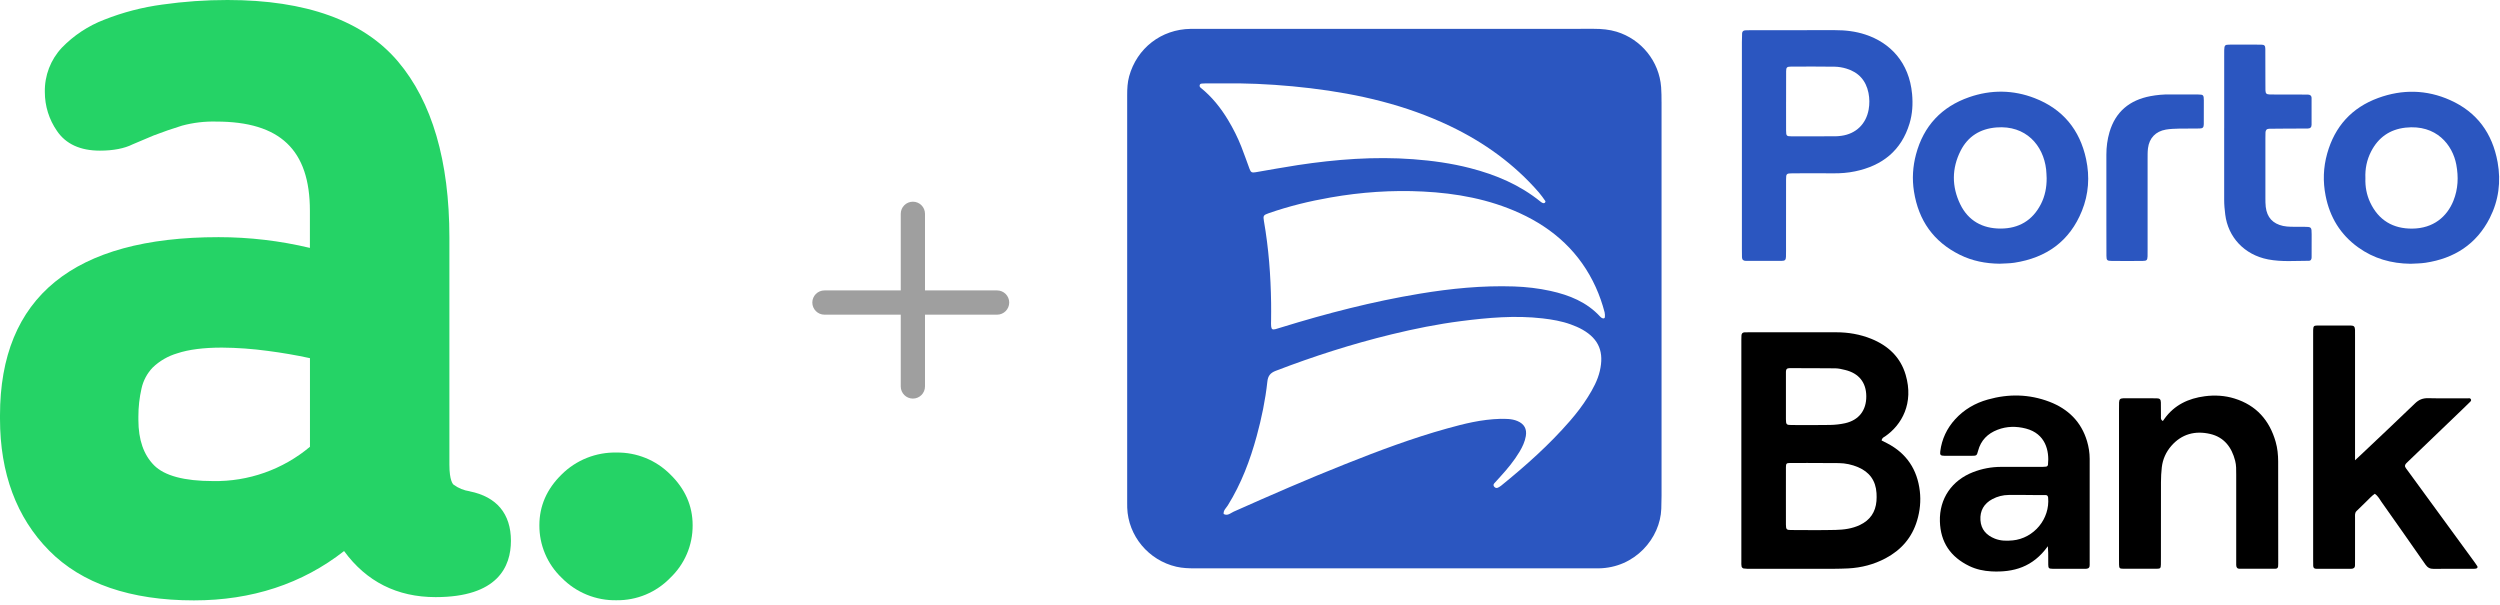
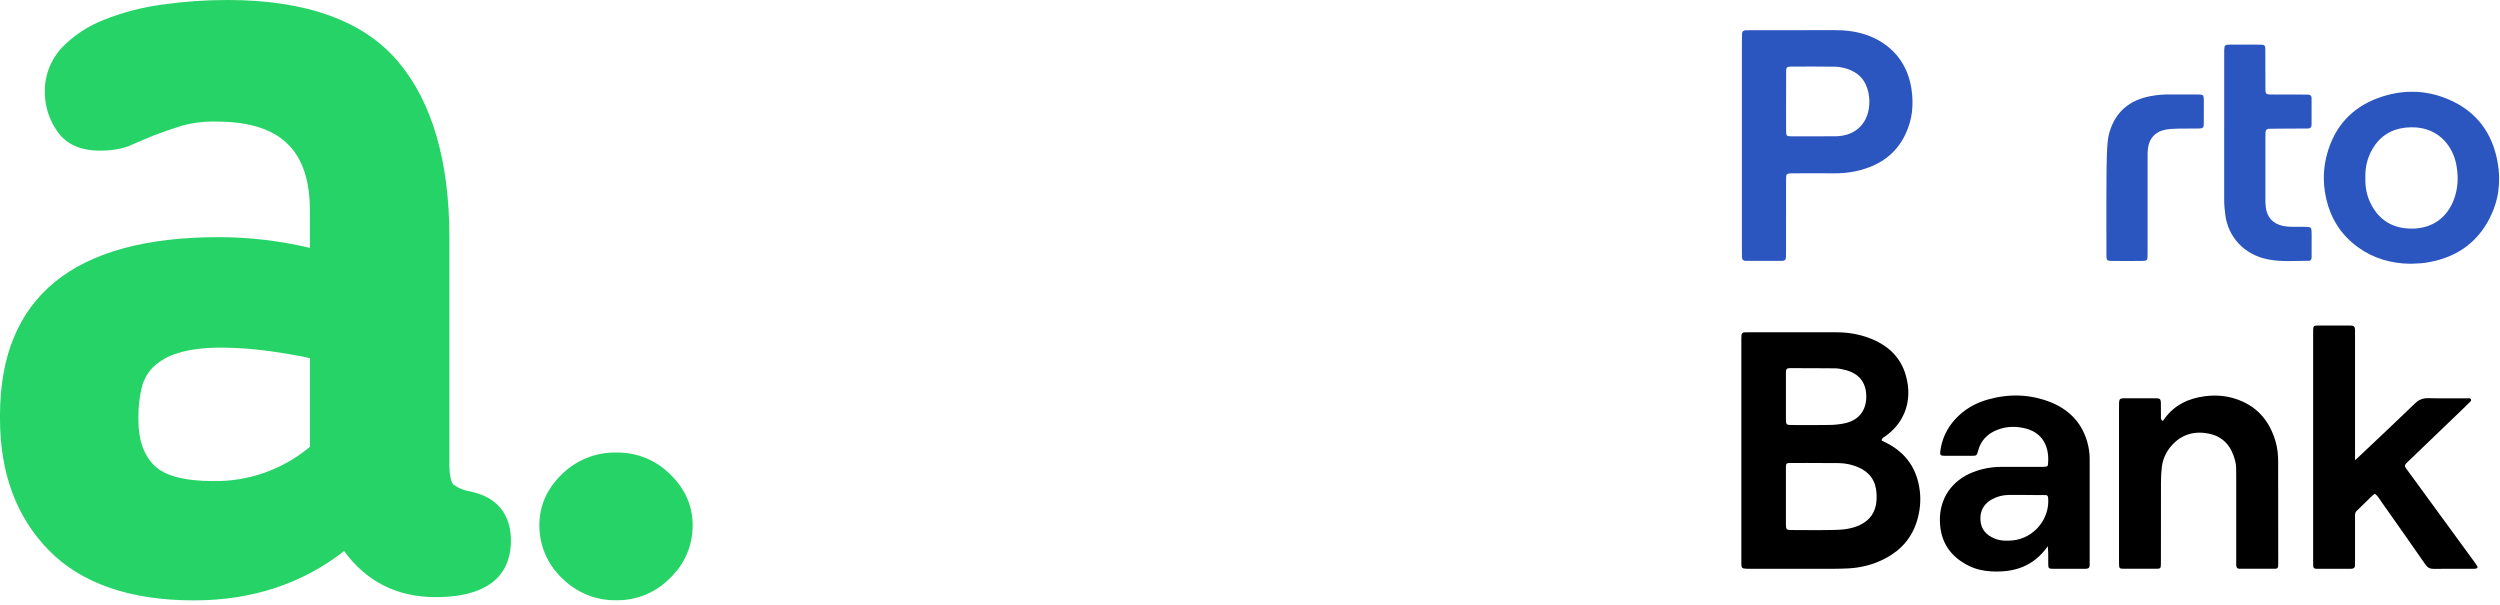
<svg xmlns="http://www.w3.org/2000/svg" width="124" height="30" viewBox="0 0 124 30" fill="none">
  <path d="M23.297 24.367C23.009 24.326 22.735 24.214 22.5 24.041C22.465 24.015 22.29 23.838 22.29 23.047V11.782C22.29 7.988 21.431 5.048 19.739 3.049C18.025 1.026 15.181 2.82057e-06 11.284 2.82057e-06C10.205 -0.001 9.126 0.075 8.057 0.226C7.067 0.358 6.098 0.61 5.17 0.977C4.376 1.281 3.658 1.756 3.066 2.367C2.508 2.963 2.206 3.753 2.224 4.569C2.224 5.257 2.433 5.928 2.825 6.493C3.265 7.144 3.982 7.472 4.956 7.472C5.619 7.472 6.173 7.363 6.579 7.159L7.62 6.719C8.084 6.541 8.559 6.377 9.032 6.231C9.584 6.083 10.155 6.015 10.726 6.03C13.894 6.03 15.371 7.435 15.371 10.451V12.296C13.887 11.942 12.366 11.763 10.84 11.763C3.648 11.763 0 14.737 0 20.604V20.77C0 23.474 0.82 25.674 2.437 27.31C4.053 28.946 6.47 29.779 9.62 29.779C12.49 29.779 14.993 28.956 17.066 27.332C18.171 28.846 19.695 29.617 21.606 29.617C24.694 29.617 25.342 28.099 25.342 26.823C25.342 25.487 24.638 24.639 23.298 24.371L23.297 24.367ZM15.374 22.16C14.028 23.289 12.319 23.893 10.563 23.861C9.145 23.861 8.158 23.599 7.643 23.08C7.128 22.562 6.864 21.819 6.864 20.826V20.663C6.863 20.194 6.915 19.727 7.019 19.27C7.104 18.881 7.295 18.522 7.57 18.233C7.914 17.901 8.335 17.658 8.795 17.524C9.358 17.336 10.102 17.241 11.008 17.241C11.768 17.247 12.526 17.302 13.278 17.404C13.982 17.495 14.684 17.615 15.374 17.765V22.16Z" fill="#25D366" />
  <path d="M34.355 26.054C34.358 26.542 34.261 27.025 34.07 27.473C33.879 27.922 33.597 28.326 33.244 28.662C32.899 29.019 32.485 29.301 32.028 29.492C31.57 29.683 31.077 29.778 30.581 29.772C30.076 29.782 29.574 29.689 29.107 29.498C28.639 29.307 28.215 29.022 27.862 28.662C27.509 28.326 27.228 27.921 27.038 27.473C26.847 27.024 26.75 26.541 26.753 26.054C26.753 25.092 27.123 24.25 27.862 23.529C28.219 23.175 28.644 22.897 29.111 22.711C29.579 22.525 30.078 22.435 30.581 22.446C31.075 22.439 31.565 22.531 32.023 22.717C32.48 22.902 32.895 23.179 33.244 23.529C33.985 24.25 34.355 25.092 34.355 26.054Z" fill="#25D366" />
-   <path fill-rule="evenodd" clip-rule="evenodd" d="M44.677 19.168C44.677 19.5 44.947 19.77 45.279 19.77C45.611 19.77 45.88 19.5 45.88 19.168V15.608L49.456 15.608C49.788 15.608 50.057 15.338 50.057 15.006C50.057 14.674 49.788 14.405 49.456 14.405H45.88V10.605C45.88 10.273 45.611 10.004 45.279 10.004C44.947 10.004 44.677 10.273 44.677 10.605V14.405H40.893C40.561 14.405 40.291 14.674 40.291 15.006C40.291 15.338 40.561 15.608 40.893 15.608L44.677 15.608V19.168Z" fill="#9F9F9F" />
  <g clip-path="url(#clip0_2102_9724)">
-     <path d="M82.412 5.059C82.412 4.813 82.41 4.566 82.392 4.322C82.296 3.045 81.416 1.95 80.183 1.573C79.818 1.463 79.442 1.43 79.059 1.43C72.458 1.433 65.857 1.432 59.255 1.432C59.189 1.432 59.123 1.432 59.057 1.432C57.599 1.451 56.39 2.39 56.005 3.788C55.922 4.094 55.908 4.402 55.908 4.713C55.908 11.454 55.908 18.195 55.908 24.936C55.908 25.018 55.908 25.1 55.91 25.182C55.958 26.582 56.969 27.79 58.345 28.109C58.654 28.181 58.965 28.19 59.279 28.19C65.863 28.19 72.448 28.19 79.034 28.19C79.116 28.19 79.199 28.19 79.281 28.19C81.105 28.172 82.353 26.685 82.4 25.232C82.407 25.019 82.413 24.806 82.413 24.593C82.413 21.329 82.413 18.065 82.413 14.8C82.413 11.536 82.413 8.306 82.413 5.058L82.412 5.059ZM59.549 4.349C59.51 4.319 59.493 4.276 59.505 4.221C59.518 4.158 59.572 4.148 59.616 4.145C59.73 4.136 59.846 4.136 59.962 4.135C60.456 4.135 60.951 4.135 61.446 4.135C62.634 4.152 63.819 4.235 64.999 4.376C67.401 4.664 69.735 5.207 71.929 6.256C73.613 7.062 75.1 8.131 76.326 9.542C76.444 9.678 76.546 9.827 76.65 9.973C76.661 9.989 76.648 10.038 76.63 10.053C76.61 10.072 76.567 10.085 76.541 10.077C76.496 10.063 76.452 10.037 76.415 10.006C75.386 9.169 74.193 8.667 72.921 8.339C71.994 8.1 71.049 7.969 70.092 7.897C68.173 7.754 66.27 7.902 64.374 8.188C63.673 8.294 62.978 8.425 62.279 8.543C62.092 8.575 62.041 8.548 61.979 8.383C61.842 8.015 61.715 7.642 61.57 7.276C61.39 6.818 61.168 6.379 60.914 5.956C60.547 5.346 60.108 4.797 59.549 4.348V4.349ZM79.352 18.397C79.244 18.865 79.014 19.284 78.761 19.689C78.5 20.108 78.199 20.499 77.876 20.872C76.849 22.057 75.682 23.095 74.466 24.082C74.416 24.123 74.359 24.158 74.3 24.187C74.235 24.219 74.17 24.204 74.121 24.151C74.071 24.098 74.062 24.034 74.112 23.977C74.21 23.866 74.311 23.758 74.411 23.648C74.766 23.259 75.102 22.855 75.372 22.401C75.516 22.159 75.634 21.908 75.681 21.629C75.74 21.274 75.603 21.027 75.266 20.884C74.969 20.758 74.653 20.778 74.432 20.774C73.458 20.801 72.612 21.021 71.77 21.254C70.053 21.731 68.388 22.358 66.735 23.015C64.867 23.757 63.025 24.56 61.191 25.378C61.037 25.447 60.894 25.602 60.693 25.495C60.672 25.309 60.817 25.2 60.9 25.066C61.565 23.996 62.005 22.833 62.333 21.627C62.575 20.741 62.762 19.841 62.861 18.928C62.891 18.648 63.003 18.498 63.274 18.394C65.152 17.672 67.064 17.06 69.02 16.584C70.157 16.307 71.305 16.076 72.466 15.927C73.809 15.755 75.157 15.636 76.512 15.792C76.987 15.847 77.459 15.927 77.911 16.091C78.111 16.164 78.311 16.247 78.496 16.353C79.328 16.829 79.562 17.489 79.352 18.397ZM79.601 15.733C79.596 15.798 79.53 15.8 79.488 15.787C79.443 15.775 79.401 15.74 79.369 15.705C78.704 14.982 77.839 14.636 76.907 14.43C76.31 14.299 75.705 14.229 75.092 14.208C73.518 14.156 71.962 14.311 70.412 14.568C68.081 14.954 65.802 15.545 63.548 16.24C63.059 16.391 63.031 16.444 63.046 15.865C63.053 15.587 63.047 15.308 63.047 15.028C63.028 13.666 62.925 12.31 62.691 10.966C62.645 10.7 62.663 10.667 62.931 10.574C63.929 10.226 64.954 9.976 65.995 9.795C67.512 9.529 69.041 9.422 70.58 9.5C72.239 9.583 73.856 9.876 75.379 10.572C77.074 11.348 78.371 12.532 79.148 14.24C79.332 14.645 79.477 15.062 79.589 15.492C79.608 15.569 79.607 15.653 79.602 15.732L79.601 15.733Z" fill="#2B56C0" />
    <path d="M116.81 22.83C117.002 22.652 117.106 22.554 117.209 22.456C118.069 21.641 118.934 20.832 119.785 20.008C119.978 19.821 120.174 19.744 120.44 19.75C121.1 19.766 121.76 19.756 122.42 19.756C122.466 19.756 122.52 19.74 122.551 19.796C122.597 19.873 122.536 19.913 122.492 19.957C122.375 20.073 122.256 20.187 122.139 20.301C121.297 21.11 120.454 21.919 119.611 22.728C119.528 22.808 119.444 22.887 119.362 22.967C119.281 23.045 119.258 23.126 119.334 23.223C119.414 23.327 119.49 23.435 119.567 23.541C120.594 24.947 121.621 26.353 122.647 27.759C122.725 27.865 122.802 27.971 122.873 28.081C122.902 28.127 122.881 28.178 122.832 28.195C122.788 28.212 122.735 28.212 122.686 28.212C122.025 28.212 121.366 28.208 120.705 28.216C120.521 28.218 120.406 28.151 120.301 28.001C119.58 26.962 118.851 25.929 118.123 24.896C118.029 24.763 117.959 24.61 117.79 24.491C117.625 24.603 117.49 24.762 117.34 24.904C117.186 25.051 117.031 25.199 116.881 25.351C116.79 25.442 116.811 25.563 116.81 25.676C116.809 26.349 116.81 27.021 116.81 27.693C116.81 27.808 116.809 27.923 116.808 28.037C116.808 28.16 116.736 28.212 116.622 28.212C116.044 28.212 115.467 28.212 114.89 28.212C114.795 28.212 114.737 28.169 114.735 28.068C114.733 27.953 114.732 27.838 114.732 27.724C114.732 24.035 114.732 20.345 114.732 16.655C114.732 16.556 114.73 16.458 114.733 16.36C114.74 16.184 114.767 16.148 114.924 16.147C115.485 16.144 116.045 16.144 116.607 16.147C116.755 16.148 116.803 16.204 116.809 16.36C116.813 16.492 116.81 16.623 116.81 16.754C116.81 18.574 116.81 20.394 116.81 22.214V22.83Z" fill="black" />
    <path d="M107.277 20.884C107.3 20.852 107.328 20.813 107.355 20.774C107.847 20.087 108.545 19.759 109.362 19.653C109.856 19.59 110.351 19.617 110.831 19.766C111.914 20.102 112.567 20.846 112.873 21.915C112.964 22.233 112.996 22.559 112.997 22.887C113 24.575 113 26.264 113 27.951C113 28.001 113 28.05 112.994 28.098C112.984 28.173 112.934 28.209 112.861 28.209C112.267 28.21 111.673 28.212 111.08 28.21C110.957 28.21 110.915 28.13 110.916 28.014C110.919 27.67 110.916 27.325 110.916 26.981C110.916 25.834 110.916 24.687 110.916 23.539C110.916 23.309 110.922 23.079 110.864 22.854C110.694 22.186 110.316 21.683 109.622 21.523C108.882 21.352 108.212 21.523 107.696 22.117C107.432 22.422 107.271 22.78 107.225 23.181C107.198 23.424 107.184 23.67 107.184 23.916C107.18 25.145 107.182 26.375 107.182 27.603C107.182 27.735 107.184 27.866 107.18 27.997C107.175 28.179 107.154 28.208 106.989 28.209C106.429 28.212 105.867 28.213 105.307 28.209C105.131 28.208 105.112 28.183 105.105 28.007C105.101 27.908 105.103 27.81 105.103 27.712C105.103 25.237 105.103 22.762 105.103 20.288C105.103 19.703 105.067 19.754 105.632 19.754C106.078 19.754 106.523 19.752 106.969 19.756C107.125 19.758 107.175 19.807 107.179 19.961C107.185 20.19 107.18 20.42 107.183 20.649C107.183 20.726 107.159 20.814 107.277 20.881V20.884Z" fill="black" />
    <path d="M95.223 24.36C95.098 23.293 94.571 22.488 93.602 21.986C93.514 21.941 93.426 21.897 93.329 21.849C93.347 21.712 93.438 21.688 93.502 21.644C94.334 21.07 94.932 19.997 94.522 18.595C94.264 17.714 93.652 17.144 92.815 16.805C92.26 16.581 91.675 16.481 91.076 16.481C89.641 16.481 88.205 16.481 86.77 16.481C86.687 16.481 86.605 16.479 86.522 16.484C86.425 16.49 86.379 16.551 86.376 16.644C86.374 16.71 86.371 16.776 86.371 16.84C86.371 20.514 86.371 24.186 86.371 27.859C86.371 27.941 86.365 28.025 86.383 28.103C86.391 28.14 86.443 28.191 86.481 28.196C86.594 28.212 86.71 28.214 86.824 28.214C87.963 28.215 89.101 28.216 90.24 28.214C90.719 28.213 91.198 28.217 91.675 28.193C92.325 28.159 92.945 27.998 93.52 27.693C94.299 27.281 94.835 26.666 95.088 25.818C95.231 25.341 95.281 24.852 95.223 24.359V24.36ZM88.581 19.662H88.582C88.582 19.254 88.582 18.844 88.582 18.436C88.582 18.317 88.638 18.259 88.76 18.26C89.518 18.263 90.275 18.26 91.033 18.269C91.195 18.271 91.359 18.311 91.519 18.35C92.198 18.515 92.561 18.966 92.568 19.647C92.575 20.35 92.204 20.837 91.516 20.992C91.276 21.045 91.026 21.072 90.781 21.077C90.139 21.089 89.496 21.084 88.854 21.081C88.607 21.08 88.585 21.057 88.582 20.793C88.578 20.416 88.582 20.04 88.582 19.663L88.581 19.662ZM93.073 24.85C93.027 25.401 92.757 25.8 92.25 26.04C91.868 26.221 91.46 26.274 91.049 26.284C90.308 26.302 89.566 26.292 88.824 26.289C88.613 26.289 88.584 26.255 88.582 26.019C88.578 25.544 88.581 25.07 88.581 24.594C88.581 24.119 88.579 23.645 88.582 23.169C88.583 22.994 88.611 22.966 88.778 22.964C89.074 22.96 89.371 22.962 89.667 22.963C90.178 22.965 90.689 22.966 91.2 22.97C91.533 22.973 91.854 23.043 92.16 23.172C92.73 23.413 93.037 23.843 93.075 24.457C93.083 24.587 93.083 24.72 93.073 24.849V24.85Z" fill="black" />
    <path d="M103.648 22.757C103.648 22.46 103.601 22.168 103.518 21.885C103.231 20.92 102.581 20.283 101.652 19.927C100.65 19.545 99.626 19.526 98.596 19.817C97.963 19.994 97.415 20.314 96.972 20.8C96.564 21.25 96.316 21.777 96.238 22.38C96.213 22.567 96.25 22.606 96.45 22.608C96.895 22.612 97.341 22.612 97.785 22.608C98.042 22.606 98.049 22.603 98.114 22.357C98.25 21.839 98.589 21.504 99.077 21.316C99.537 21.138 100.015 21.134 100.487 21.257C101.46 21.513 101.654 22.358 101.58 23.049C101.574 23.108 101.527 23.14 101.485 23.145C101.388 23.158 101.288 23.156 101.189 23.157C100.546 23.157 99.903 23.158 99.259 23.157C98.776 23.157 98.31 23.245 97.86 23.42C96.82 23.826 96.186 24.721 96.219 25.863C96.249 26.9 96.749 27.625 97.676 28.075C98.021 28.242 98.394 28.321 98.774 28.341C99.87 28.397 100.834 28.128 101.573 27.092C101.583 27.269 101.59 27.346 101.591 27.422C101.593 27.619 101.589 27.815 101.593 28.012C101.597 28.181 101.624 28.209 101.798 28.211C102.341 28.215 102.886 28.212 103.43 28.212C103.447 28.212 103.463 28.212 103.48 28.211C103.6 28.203 103.654 28.137 103.648 28.019C103.646 27.987 103.648 27.954 103.648 27.921C103.648 26.2 103.648 24.48 103.648 22.759V22.757ZM99.823 26.804C99.527 26.833 99.231 26.83 98.945 26.717C98.525 26.55 98.26 26.259 98.23 25.803C98.199 25.334 98.403 24.977 98.824 24.754C99.074 24.621 99.347 24.553 99.632 24.55C99.912 24.547 100.193 24.55 100.474 24.55C100.474 24.55 100.474 24.552 100.474 24.553C100.804 24.553 101.134 24.552 101.464 24.555C101.536 24.555 101.58 24.6 101.587 24.677C101.685 25.732 100.885 26.702 99.825 26.805L99.823 26.804Z" fill="black" />
    <path d="M110.32 6.367C110.32 5.188 110.32 4.007 110.32 2.827C110.32 2.712 110.317 2.598 110.321 2.484C110.329 2.249 110.355 2.216 110.569 2.214C111.096 2.209 111.625 2.21 112.152 2.215C112.313 2.216 112.359 2.262 112.36 2.422C112.365 2.996 112.361 3.57 112.364 4.143C112.368 4.748 112.305 4.684 112.928 4.688C113.439 4.691 113.95 4.69 114.461 4.691C114.576 4.691 114.654 4.742 114.654 4.863C114.656 5.306 114.655 5.748 114.654 6.191C114.654 6.309 114.588 6.373 114.473 6.374C114.011 6.379 113.549 6.379 113.088 6.381C112.906 6.381 112.725 6.382 112.544 6.387C112.425 6.39 112.37 6.461 112.368 6.576C112.365 6.674 112.364 6.773 112.364 6.87C112.364 7.854 112.364 8.837 112.364 9.821C112.364 9.969 112.364 10.117 112.381 10.262C112.442 10.781 112.728 11.095 113.242 11.207C113.37 11.235 113.503 11.243 113.634 11.247C113.848 11.253 114.063 11.247 114.277 11.249C114.653 11.254 114.656 11.255 114.658 11.633C114.66 12.01 114.658 12.386 114.656 12.764C114.656 12.852 114.622 12.935 114.521 12.935C113.847 12.935 113.172 12.996 112.5 12.867C111.303 12.636 110.509 11.748 110.372 10.641C110.342 10.397 110.318 10.153 110.319 9.907C110.32 8.728 110.319 7.547 110.319 6.367H110.32Z" fill="#2B56C0" />
-     <path d="M104.476 9.983C104.476 9.212 104.478 8.441 104.476 7.67C104.476 7.29 104.525 6.917 104.631 6.554C104.931 5.535 105.632 4.964 106.661 4.769C106.985 4.708 107.314 4.679 107.645 4.684C108.108 4.692 108.57 4.683 109.032 4.687C109.286 4.69 109.307 4.713 109.31 4.977C109.314 5.37 109.313 5.764 109.308 6.158C109.306 6.319 109.257 6.37 109.106 6.373C108.759 6.38 108.412 6.373 108.065 6.38C107.852 6.385 107.635 6.392 107.426 6.428C106.919 6.517 106.605 6.847 106.54 7.353C106.518 7.531 106.522 7.714 106.521 7.893C106.52 9.386 106.521 10.879 106.521 12.373C106.521 12.488 106.524 12.603 106.519 12.718C106.51 12.904 106.477 12.94 106.277 12.942C105.765 12.947 105.254 12.947 104.742 12.942C104.512 12.94 104.481 12.911 104.479 12.689C104.474 12.148 104.476 11.606 104.476 11.065C104.476 10.703 104.476 10.343 104.476 9.982V9.983Z" fill="#2B56C0" />
+     <path d="M104.476 9.983C104.476 7.29 104.525 6.917 104.631 6.554C104.931 5.535 105.632 4.964 106.661 4.769C106.985 4.708 107.314 4.679 107.645 4.684C108.108 4.692 108.57 4.683 109.032 4.687C109.286 4.69 109.307 4.713 109.31 4.977C109.314 5.37 109.313 5.764 109.308 6.158C109.306 6.319 109.257 6.37 109.106 6.373C108.759 6.38 108.412 6.373 108.065 6.38C107.852 6.385 107.635 6.392 107.426 6.428C106.919 6.517 106.605 6.847 106.54 7.353C106.518 7.531 106.522 7.714 106.521 7.893C106.52 9.386 106.521 10.879 106.521 12.373C106.521 12.488 106.524 12.603 106.519 12.718C106.51 12.904 106.477 12.94 106.277 12.942C105.765 12.947 105.254 12.947 104.742 12.942C104.512 12.94 104.481 12.911 104.479 12.689C104.474 12.148 104.476 11.606 104.476 11.065C104.476 10.703 104.476 10.343 104.476 9.982V9.983Z" fill="#2B56C0" />
    <path d="M94.84 4.668C94.698 3.085 93.743 2.117 92.526 1.715C92.036 1.553 91.531 1.495 91.016 1.496C89.631 1.499 88.245 1.496 86.861 1.497C86.762 1.497 86.662 1.499 86.564 1.504C86.471 1.509 86.412 1.562 86.408 1.655C86.4 1.802 86.398 1.95 86.398 2.097C86.398 3.801 86.398 5.505 86.398 7.209C86.398 8.914 86.398 10.618 86.398 12.322C86.398 12.47 86.399 12.617 86.402 12.764C86.406 12.884 86.475 12.939 86.591 12.939C87.185 12.939 87.779 12.942 88.372 12.939C88.533 12.939 88.579 12.891 88.584 12.736C88.59 12.54 88.587 12.342 88.587 12.145C88.587 11.063 88.585 9.982 88.589 8.9C88.589 8.616 88.609 8.599 88.902 8.597C89.578 8.593 90.254 8.591 90.93 8.597C91.296 8.601 91.656 8.573 92.012 8.499C93.363 8.217 94.306 7.47 94.713 6.126C94.857 5.649 94.885 5.157 94.84 4.665V4.668ZM92.685 5.437C92.556 6.151 92.056 6.637 91.333 6.736C91.235 6.749 91.136 6.759 91.038 6.76C90.314 6.763 89.59 6.766 88.867 6.762C88.609 6.761 88.593 6.742 88.59 6.473C88.586 5.999 88.589 5.525 88.589 5.051H88.59C88.59 4.544 88.587 4.038 88.592 3.531C88.594 3.342 88.633 3.305 88.829 3.304C89.553 3.301 90.277 3.297 91.001 3.308C91.196 3.311 91.396 3.346 91.583 3.403C92.186 3.585 92.553 3.993 92.677 4.609C92.731 4.883 92.735 5.158 92.685 5.436V5.437Z" fill="#2B56C0" />
    <path d="M123.88 8.038C123.623 6.615 122.861 5.561 121.526 4.965C120.36 4.443 119.155 4.422 117.959 4.859C116.646 5.34 115.805 6.272 115.429 7.614C115.235 8.304 115.211 9.003 115.35 9.707C115.557 10.766 116.079 11.632 116.963 12.268C117.737 12.826 118.613 13.073 119.564 13.083C119.811 13.068 120.06 13.07 120.304 13.033C121.733 12.818 122.831 12.115 123.492 10.815C123.936 9.939 124.055 9.006 123.881 8.04L123.88 8.038ZM121.69 9.957C121.371 10.747 120.698 11.327 119.655 11.339C118.696 11.351 117.975 10.923 117.561 10.041C117.385 9.665 117.309 9.262 117.324 8.84C117.304 8.378 117.392 7.931 117.607 7.513C117.964 6.819 118.532 6.418 119.314 6.331C120.847 6.164 121.651 7.19 121.833 8.168C121.947 8.779 121.923 9.375 121.69 9.955V9.957Z" fill="#2B56C0" />
-     <path d="M103.471 7.894C103.16 6.439 102.319 5.41 100.92 4.868C99.85 4.453 98.752 4.444 97.673 4.819C96.299 5.296 95.411 6.248 95.035 7.653C94.873 8.262 94.834 8.877 94.934 9.504C95.161 10.934 95.901 11.991 97.211 12.639C97.827 12.944 98.487 13.072 99.174 13.08C99.421 13.065 99.671 13.068 99.914 13.031C101.506 12.786 102.658 11.961 103.264 10.457C103.597 9.631 103.657 8.768 103.471 7.896V7.894ZM101.227 10.127C100.811 10.94 100.124 11.337 99.228 11.337C98.334 11.337 97.626 10.952 97.228 10.132C96.802 9.253 96.805 8.348 97.247 7.476C97.608 6.763 98.218 6.385 99.024 6.321C100.482 6.205 101.35 7.206 101.488 8.401C101.505 8.547 101.506 8.695 101.514 8.842C101.516 9.293 101.434 9.723 101.228 10.126L101.227 10.127Z" fill="#2B56C0" />
  </g>
  <defs>
    <clipPath id="clip0_2102_9724">
      <rect width="68.049" height="26.92" fill="white" transform="translate(55.908 1.43)" />
    </clipPath>
  </defs>
</svg>